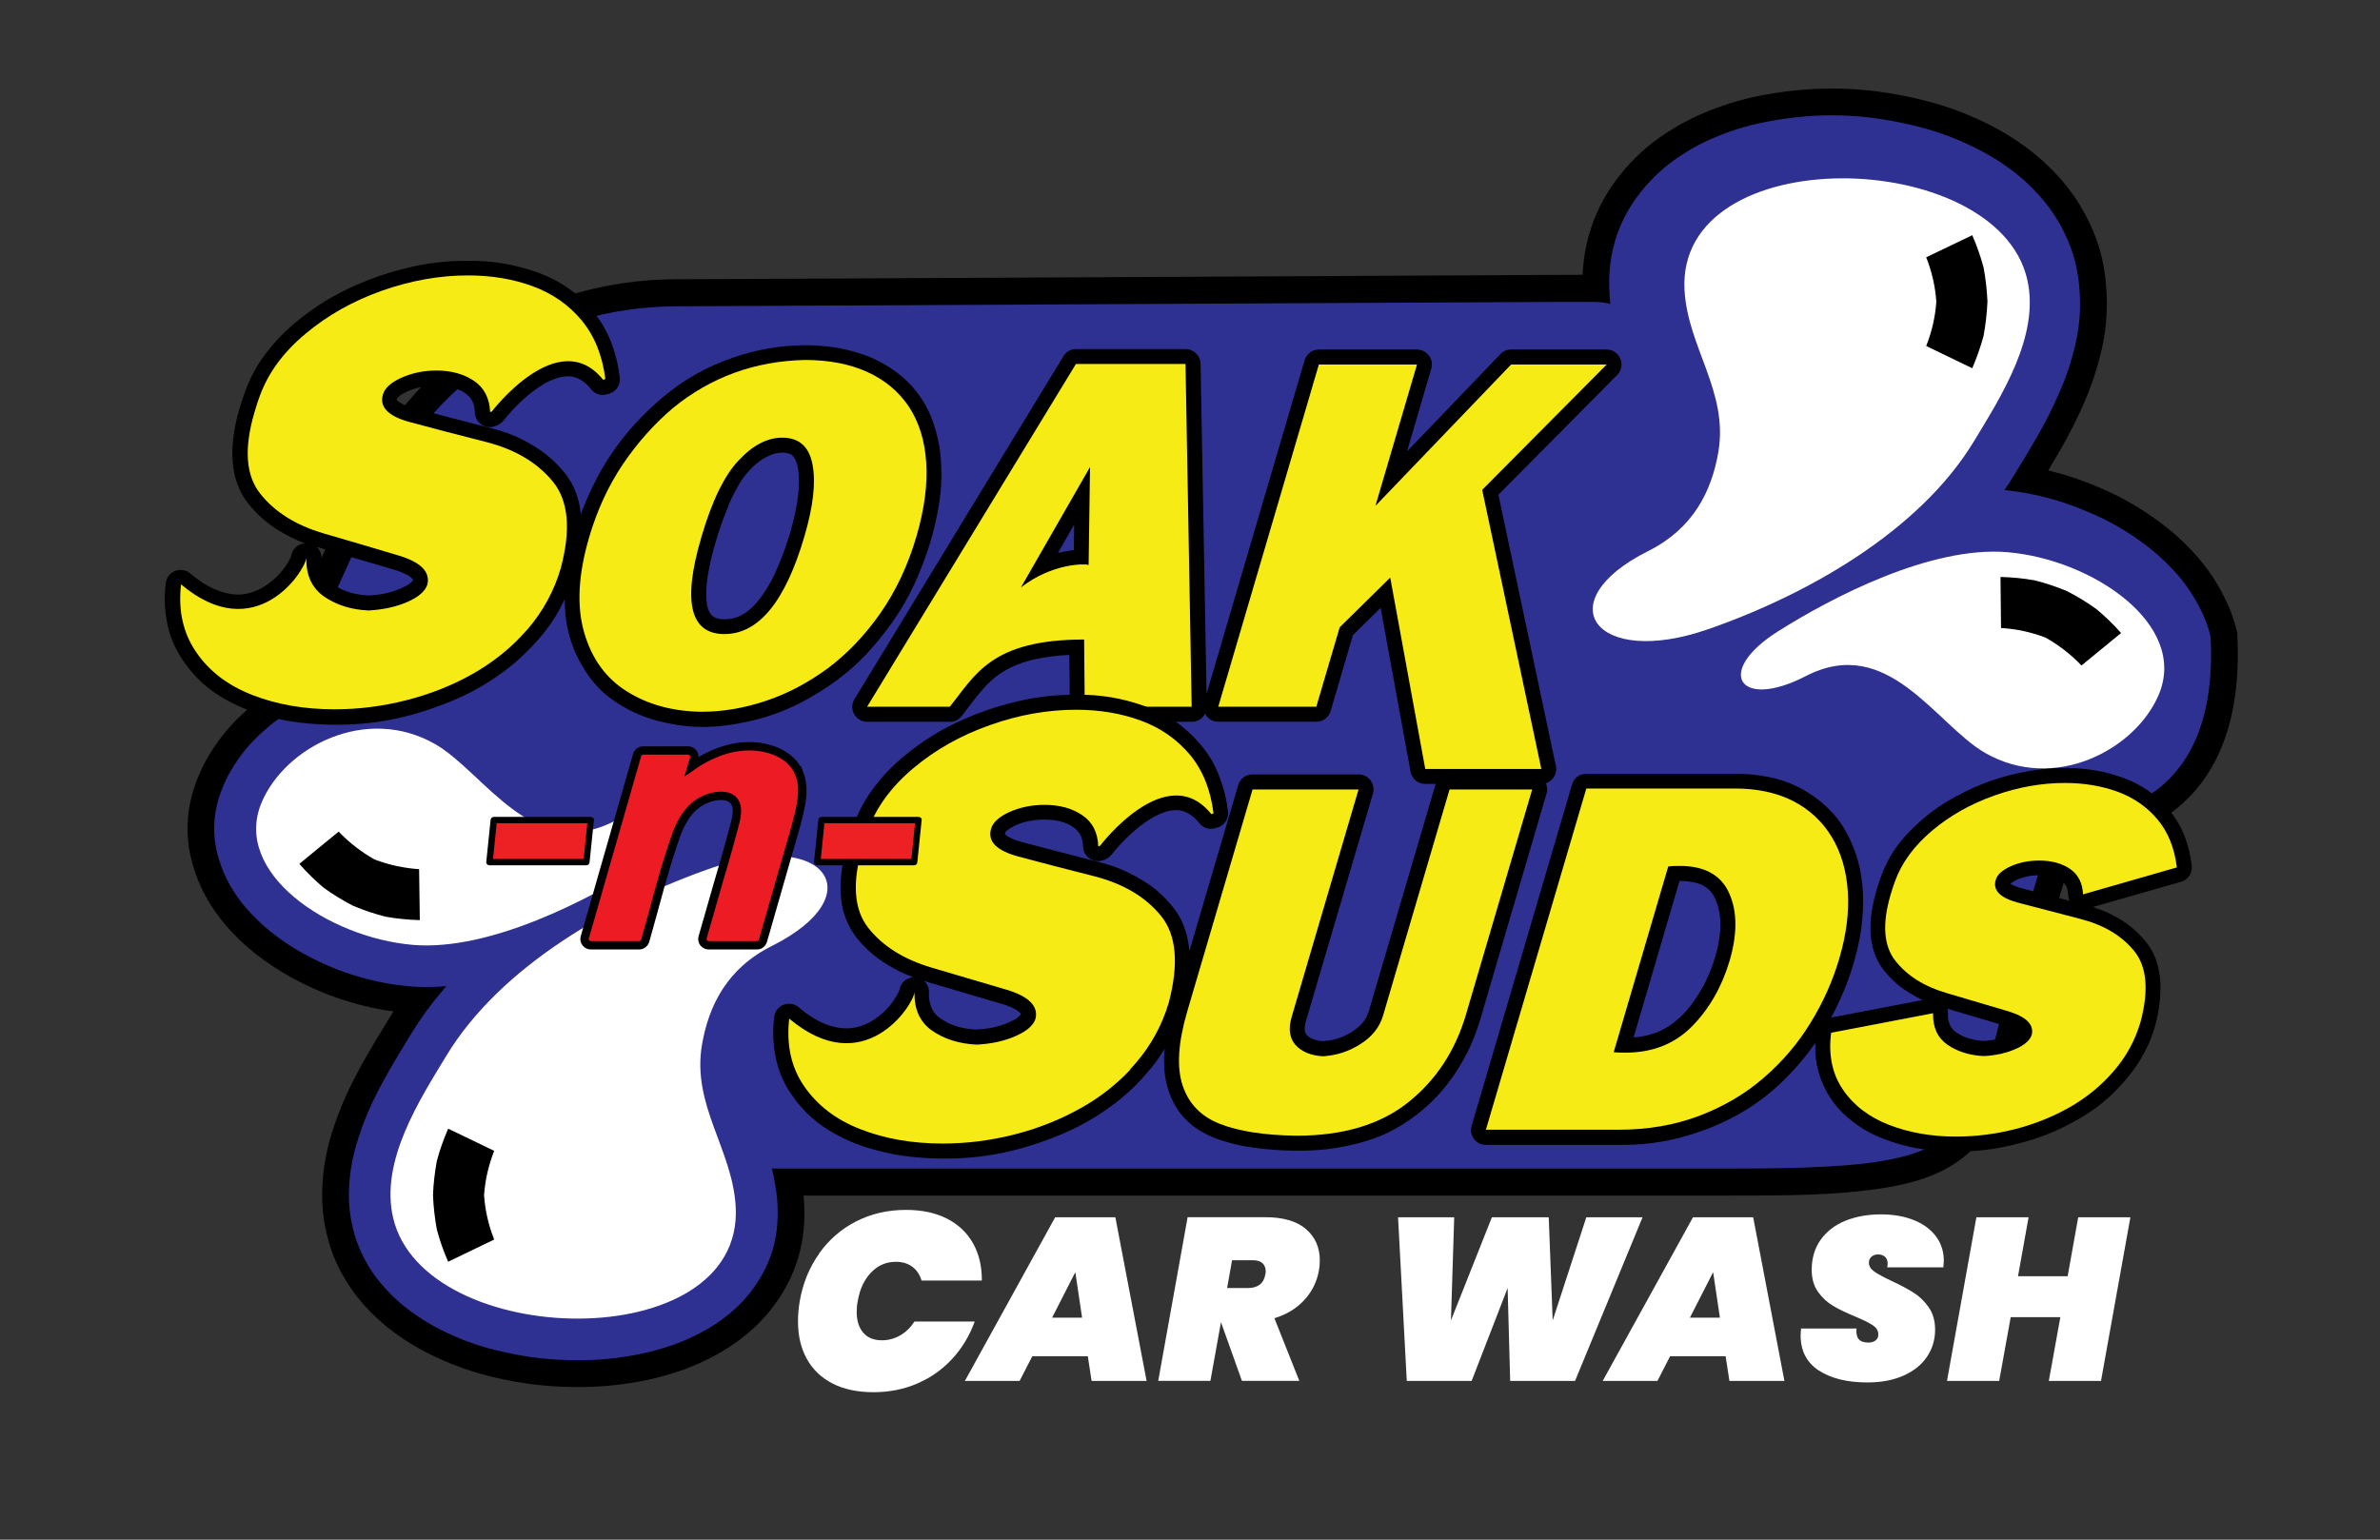
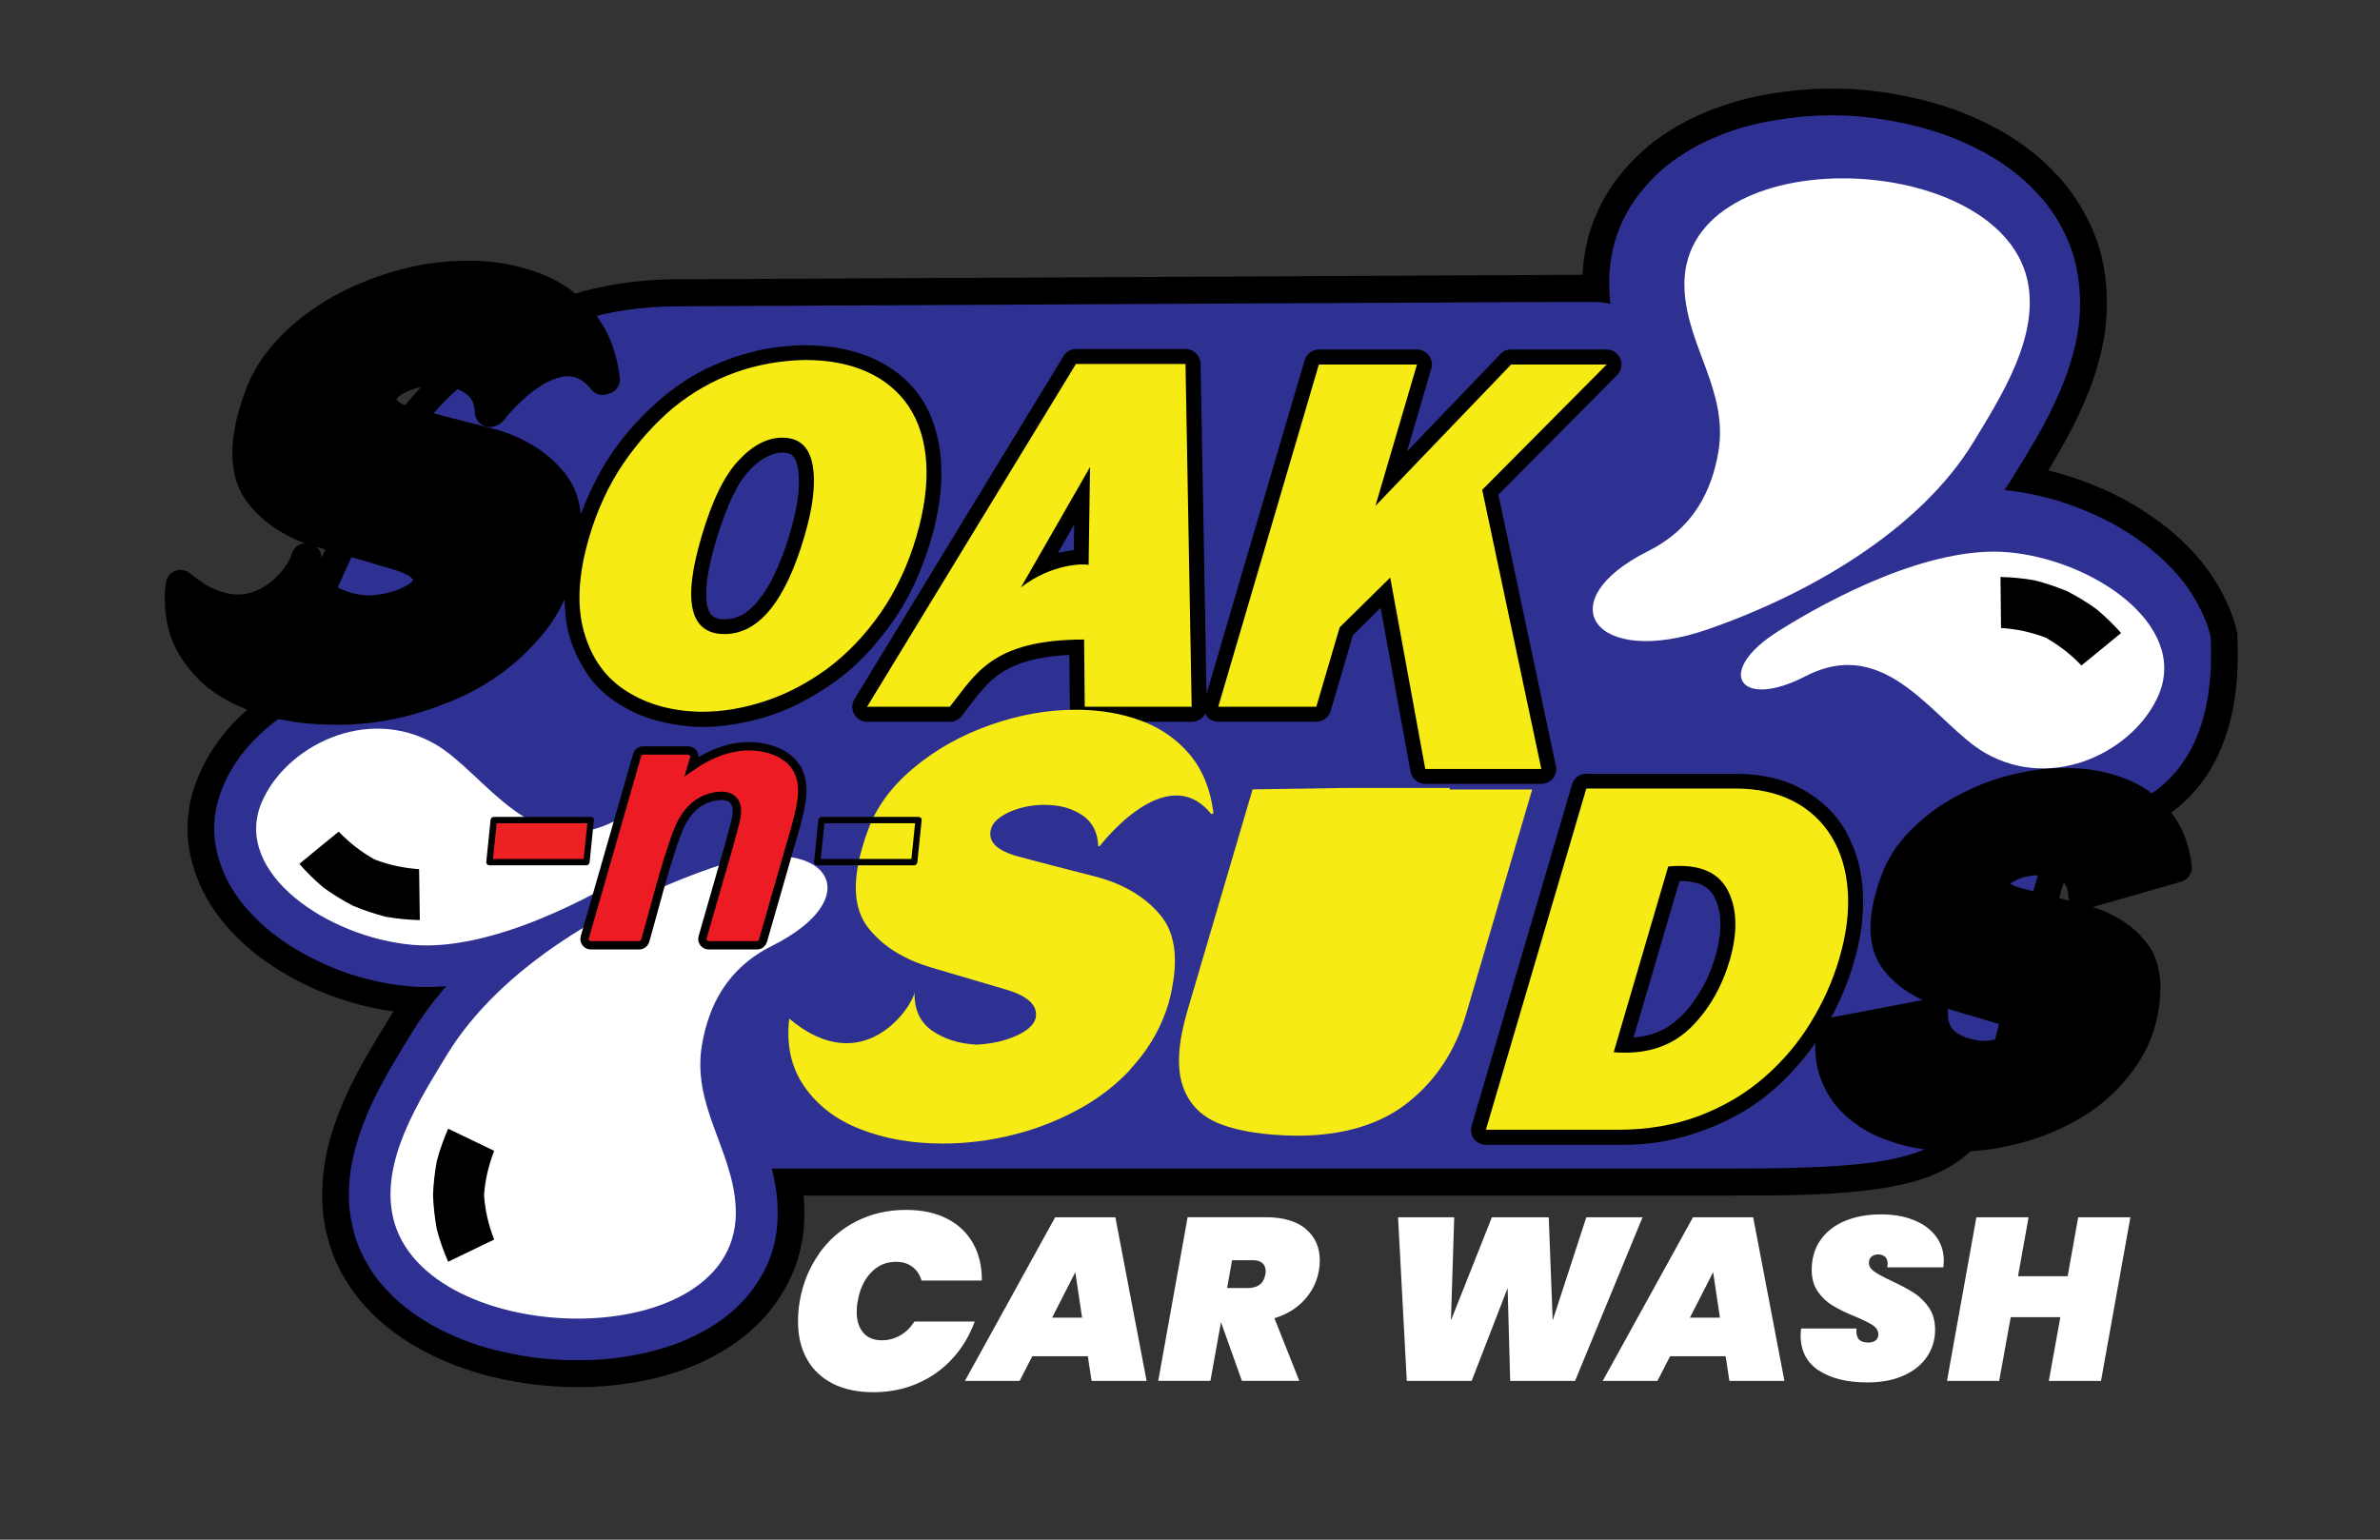
<svg xmlns="http://www.w3.org/2000/svg" id="Layer_1" version="1.1" viewBox="0 0 270.42 174.98">
  <rect x="0" y="0" width="270.42" height="174.98" fill="#333333" stroke="none" />
  <defs>
    <style>
      .st0, .st1 {
        fill: #fff;
      }

      .st1, .st2, .st3, .st4, .st5, .st6 {
        fill-rule: evenodd;
      }

      .st2 {
        fill: #ed2024;
      }

      .st3 {
        fill: #2e3192;
      }

      .st7 {
        fill: #ed1c24;
        stroke-miterlimit: 10;
        stroke-width: .95px;
      }

      .st7, .st4 {
        stroke: #000;
      }

      .st4 {
        stroke-miterlimit: 2.61;
        stroke-width: 3px;
      }

      .st6 {
        fill: #f6eb14;
      }
    </style>
  </defs>
  <g>
    <path class="st4" d="M230.36,54.5c.88.14,1.75.34,2.63.58,1.6.41,3.13.94,4.65,1.58,2.37.97,4.46,2.14,6.53,3.64,1.39.99,2.61,2.06,3.78,3.31,1.29,1.37,2.3,2.77,3.18,4.42.69,1.27,1.2,2.56,1.54,3.95l.04.14v.14c.4,7.52-1.19,15.58-8.14,19.71-2.86,1.69-6.48,2.53-9.87,2.48-.43,1.39-.85,2.78-1.28,4.17-1.13,3.71-2.14,7.46-3.09,11.23-.72,2.86-1.39,5.73-2.13,8.57-1,3.82-2.24,8.27-5.12,11.11-2.49,2.47-5.85,3.45-9.23,3.99-5.37.87-11.45.85-16.9.85h-107.36c.23,1.28.32,2.52.31,3.82-.06,3.21-.93,6-2.73,8.68-.98,1.43-2.05,2.59-3.39,3.69-1.1.89-2.2,1.62-3.44,2.27-1.39.73-2.77,1.32-4.27,1.78-1.27.4-2.51.71-3.8.94-2.38.42-4.65.62-7.07.58-2.85-.03-5.51-.34-8.31-.97-2.66-.59-5.03-1.44-7.48-2.65-1.3-.65-2.5-1.38-3.67-2.24-1.16-.85-2.16-1.76-3.13-2.82-1.04-1.15-1.86-2.32-2.59-3.68-.68-1.31-1.14-2.59-1.47-4.02-.33-1.43-.47-2.79-.44-4.25.02-1.23.13-2.4.36-3.6.2-1.11.48-2.19.85-3.27.63-1.91,1.39-3.69,2.33-5.48.41-.79.84-1.59,1.28-2.36.81-1.41,1.64-2.78,2.49-4.15.63-1.03,1.29-2.01,1.99-2.95-.36-.02-.71-.04-1.07-.07-1.76-.16-3.41-.44-5.11-.89-2.32-.62-4.41-1.41-6.55-2.51-1.35-.69-2.6-1.46-3.85-2.35-1.27-.91-2.36-1.88-3.42-3-.85-.91-1.56-1.83-2.23-2.88-.66-1.06-1.17-2.1-1.57-3.29-1.18-3.36-1.06-6.71.36-9.99.37-.89.8-1.72,1.33-2.55.9-1.4,1.88-2.61,3.09-3.75.69-.65,1.42-1.27,2.17-1.85,3.49-7.98,7.01-15.99,10.72-23.88,6.29-14.51,19.7-23.37,35.52-23.45l8.28-.03c46.58-.23,91.54-.46,91.93-.46h2.06c.51,0,1.33-.08,2.06.04h.18c-.16-5.06,1.55-9.56,5.08-13.28,1.2-1.27,2.46-2.31,3.93-3.25,1.39-.89,2.77-1.61,4.3-2.22,2.07-.83,4.1-1.42,6.3-1.81,5.64-.99,10.75-.87,16.32.4,2.85.64,5.4,1.53,8.02,2.84,1.43.71,2.72,1.51,4.01,2.45,1.29.95,2.41,1.96,3.48,3.13,1.18,1.3,2.11,2.63,2.93,4.18,1.22,2.31,1.88,4.54,2.11,7.15.25,2.86.02,5.44-.75,8.2-.41,1.56-.93,3.03-1.57,4.5-.81,1.87-1.71,3.65-2.73,5.41-.78,1.35-1.56,2.67-2.38,4Z" />
    <path class="st3" d="M31.8,81.59c-.82.58-1.6,1.23-2.36,1.95-1.15,1.1-2.01,2.13-2.85,3.46-.51.79-.87,1.47-1.22,2.32-1.26,2.94-1.37,5.87-.32,8.88.38,1.1.81,2,1.43,2.98.62,1,1.24,1.78,2.05,2.64,1.02,1.09,1.99,1.94,3.2,2.81,1.22.89,2.32,1.54,3.66,2.23,2.1,1.06,3.96,1.79,6.24,2.38,1.67.44,3.12.7,4.84.85,1.27.11,2.34.11,3.61.03.23-.02.42-.03.64-.05-.1.12-.2.23-.31.35-1.43,1.67-2.52,3.17-3.67,5.03-.89,1.44-1.62,2.66-2.47,4.12-.46.8-.82,1.49-1.26,2.3-.93,1.79-1.6,3.35-2.23,5.27-.35,1.06-.59,1.97-.8,3.07-.22,1.17-.31,2.16-.34,3.33-.02,1.37.11,2.55.42,3.89.3,1.33.71,2.41,1.34,3.62.68,1.29,1.39,2.3,2.37,3.37.93,1.02,1.79,1.8,2.9,2.61,1.14.84,2.17,1.46,3.43,2.11,2.38,1.18,4.53,1.95,7.14,2.51,2.76.63,5.15.9,7.98.93,2.39.03,4.42-.13,6.78-.56,1.28-.23,2.37-.51,3.61-.89,1.47-.46,2.66-.96,4.01-1.67,1.19-.63,2.14-1.26,3.2-2.11,1.23-1.01,2.17-2.03,3.08-3.36,1.64-2.44,2.41-4.91,2.46-7.84.02-1.29-.06-2.39-.31-3.67-.1-.6-.2-1.13-.35-1.68h109.26c32.54,0,25.49-3.5,34.99-34.65,1.41-4.61,1.62-5.31,1.62-5.31,2.64.21,18.72.7,17.6-20.51-.29-1.24-.75-2.37-1.39-3.57-.85-1.57-1.73-2.8-2.95-4.09-1.14-1.21-2.21-2.14-3.55-3.11-2.04-1.47-3.91-2.51-6.23-3.47-1.52-.64-2.85-1.1-4.45-1.52-1.68-.44-3.12-.7-4.85-.88.42-.6.77-1.13,1.15-1.77.91-1.46,1.64-2.7,2.51-4.19,1.03-1.78,1.82-3.35,2.64-5.25.64-1.47,1.09-2.76,1.5-4.3.72-2.62.94-4.95.7-7.65-.23-2.41-.81-4.41-1.94-6.57-.77-1.47-1.59-2.62-2.71-3.86-1.03-1.14-2.01-2.01-3.25-2.93-1.26-.92-2.39-1.61-3.8-2.31-2.56-1.28-4.86-2.09-7.65-2.72-5.43-1.24-10.24-1.37-15.72-.39-2.16.39-3.96.9-6,1.72-1.48.6-2.7,1.22-4.04,2.1-1.4.9-2.5,1.81-3.64,3.01-3.4,3.59-4.95,7.92-4.62,12.84.03.4.05.76.09,1.12-.58-.15-1.19-.23-1.84-.23h-4.13s-76.48.38-91.92.46l-8.29.04c-15.2.07-28.07,8.57-34.11,22.53-2.91,6.2-6.78,14.87-10.87,24.25h0ZM233.57,92.85c-.23-.03-.35-.05-.35-.05h.37l-.02.05Z" />
    <path class="st5" d="M136.93,81.11c.29.58.84.91,1.49.91h11.14c.76,0,1.41-.48,1.63-1.21l2.53-8.63,3.15-3.1,3.4,18.62c.16.81.84,1.39,1.67,1.39h13.19c.94,0,1.69-.76,1.69-1.7,0-.12,0-.23-.04-.35l-6.53-30.82,13.49-13.6c.67-.67.66-1.73,0-2.4-.33-.33-.73-.5-1.19-.5h-10.86c-.48,0-.89.18-1.22.53l-10.6,11.05,2.75-9.4c.28-.9-.24-1.84-1.14-2.1-.16-.05-.31-.08-.48-.08h-11.14c-.76,0-1.41.5-1.63,1.23l-11.14,37.91-.68-37.52c-.02-.92-.77-1.67-1.7-1.67h-12.45c-.6,0-1.13.29-1.44.83l-23.73,38.95c-.5.81-.24,1.85.56,2.33.28.17.55.25.89.25h9.39c.54,0,.99-.23,1.33-.64.35-.45.65-.84.99-1.3.51-.69.94-1.22,1.51-1.86,1.09-1.24,2.26-2.08,3.81-2.69.66-.26,1.25-.44,1.93-.6,1.4-.3,2.59-.45,4-.51l.06,5.92c0,.93.76,1.68,1.69,1.68h12.15c.65,0,1.22-.33,1.52-.91h0ZM122.01,62.51c-.64.08-1.19.18-1.81.33l1.85-3.23-.04,2.9Z" />
    <path class="st5" d="M64.15,68.15c.02.28.02.51.03.79.14,2.83.92,5.18,2.47,7.53,1.01,1.52,2.17,2.61,3.71,3.56,1.41.88,2.72,1.45,4.33,1.88,3.03.8,5.75.92,8.82.38,3.59-.6,6.53-1.72,9.6-3.65,2.71-1.68,4.77-3.48,6.78-5.97,2.22-2.7,3.73-5.29,4.95-8.56.89-2.3,1.43-4.32,1.84-6.74.27-1.7.34-3.17.24-4.89-.07-1.23-.24-2.28-.58-3.47-.85-3.17-2.63-5.59-5.4-7.34-1.14-.71-2.18-1.19-3.47-1.58-1.34-.41-2.51-.64-3.91-.76-.76-.07-1.39-.1-2.15-.1-2.9.05-5.36.47-8.11,1.41-3.05,1.06-5.47,2.42-7.96,4.48-4.32,3.65-7.2,7.71-9.22,13-.04.12-.07.21-.12.33-.06-.57-.14-1.04-.29-1.59-.32-1.22-.81-2.2-1.6-3.18-1.1-1.31-2.22-2.28-3.7-3.14-1.56-.92-3-1.49-4.76-1.92-3.05-.77-5.6-1.44-8.62-2.25-.5-.12-.9-.26-1.36-.49-.13-.06-.24-.13-.37-.23-.09-.05-.15-.11-.22-.2,0-.12.06-.23.15-.3.16-.17.31-.28.52-.39.65-.38,1.28-.6,2.01-.75.91-.19,1.7-.24,2.62-.15.62.06,1.13.19,1.7.41.48.18.86.43,1.22.79.29.31.45.64.56,1.05.06.27.09.51.1.79.03.94.82,1.67,1.77,1.64.14,0,.26-.03.39-.07.43-.1.77-.31,1.06-.64.73-.92,1.41-1.65,2.28-2.44.69-.64,1.34-1.13,2.14-1.63.48-.31.93-.52,1.47-.71.37-.14.69-.22,1.08-.26.65-.09,1.23.04,1.8.36.49.3.87.63,1.22,1.1.43.54,1.12.76,1.79.56l.25-.07c.81-.23,1.31-.99,1.21-1.83-.15-1.33-.42-2.46-.87-3.73-.54-1.46-1.2-2.61-2.19-3.82-1.75-2.09-3.71-3.46-6.27-4.39-2.69-.95-5.11-1.36-7.96-1.33-2.7,0-4.98.3-7.6.99-1.79.47-3.26.99-4.96,1.72-2.66,1.16-4.78,2.47-7.01,4.31-1.22,1.03-2.17,1.99-3.15,3.25-1.12,1.43-1.89,2.78-2.52,4.49-.26.72-.46,1.32-.68,2.04-.36,1.21-.57,2.24-.72,3.49-.11.95-.12,1.78-.03,2.75.1,1.1.34,2,.79,3,.27.58.56,1.03.95,1.53,1.03,1.29,2.1,2.24,3.51,3.1.98.6,1.86,1.03,2.93,1.44-.81.05-1.43.64-1.56,1.44-.03.1-.06.18-.11.28-.66,1.25-1.48,2.18-2.65,2.99-.47.33-.9.56-1.43.76-1.01.38-1.96.45-3.01.22-1.06-.24-1.93-.61-2.84-1.21-.53-.35-.95-.66-1.43-1.06-.71-.6-1.77-.52-2.38.2-.23.26-.35.55-.39.89-.19,1.5-.15,2.78.1,4.26.3,1.7.87,3.08,1.83,4.51,1.35,1.97,2.88,3.38,4.97,4.52,1.49.81,2.82,1.35,4.46,1.8,1.72.48,3.21.74,5,.89,5.45.44,10.18-.25,15.28-2.24,2.67-1.01,4.8-2.2,7.08-3.92,1.08-.84,1.94-1.62,2.89-2.63.27-.28.5-.54.77-.84,1.22-1.4,2.1-2.73,2.89-4.42h0ZM82.73,57.51c.31-.73.61-1.35,1-2.05.59-1.1,1.26-1.93,2.2-2.75.44-.37.86-.65,1.39-.89.51-.25.98-.36,1.55-.39.24,0,.44.03.68.09.27.06.47.2.64.42.15.21.25.41.33.67.13.43.19.81.23,1.26.04.6.04,1.13,0,1.75-.09,1.01-.22,1.86-.44,2.85-.56,2.44-1.24,4.45-2.28,6.74-.51,1.1-1.04,1.99-1.79,2.94-.35.47-.7.81-1.14,1.19-.93.79-2,1.13-3.2,1.02-.27-.03-.49-.09-.73-.21-.31-.18-.52-.42-.64-.76-.15-.37-.22-.68-.25-1.08-.08-1.12-.02-2.08.19-3.19.23-1.26.48-2.32.85-3.54.42-1.46.85-2.68,1.44-4.07h0ZM35.94,62.14l8.82,2.6c.51.15.93.31,1.39.54.26.12.45.25.64.44.05.03.12.13.13.18v.04c-.03.07-.07.12-.13.18-.19.17-.36.3-.57.42-1.1.58-2.11.9-3.34,1.05-.35.04-.66.06-1.02.09-.73-.04-1.34-.14-2.03-.33-.77-.23-1.41-.52-2.05-.96-.44-.3-.73-.65-.94-1.14-.26-.6-.35-1.15-.31-1.81,0-.52-.19-.96-.56-1.3Z" />
-     <path class="st6" d="M59.26,72.25c.24-.25.48-.52.72-.78,1.73-2.03,2.98-4.31,3.73-6.88,1.18-4.4.88-7.69-.89-9.85-1.76-2.16-4.28-3.66-7.56-4.5-3.27-.83-6.16-1.59-8.65-2.26-2.49-.66-3.53-1.72-3.1-3.15.22-.75.93-1.38,2.12-1.91,1.2-.53,2.51-.81,3.94-.81,1.72,0,3.15.4,4.29,1.18,1.15.77,1.76,1.97,1.83,3.53l.18-.04s7.57-9.96,12.66-3.62c.24-.08.25-.08.25-.08-.33-2.68-1.23-4.9-2.69-6.67-1.47-1.76-3.31-3.05-5.54-3.87-2.23-.83-4.7-1.24-7.38-1.24-3.23,0-6.49.58-9.78,1.74-3.3,1.17-6.19,2.8-8.69,4.9-2.51,2.09-4.22,4.43-5.17,7.03-.18.46-.39,1.1-.63,1.93-1.19,4.07-.98,7.14.68,9.22,1.65,2.08,4.04,3.57,7.19,4.5,3.14.91,5.97,1.75,8.48,2.5,2.52.75,3.63,1.83,3.32,3.27-.23.77-.98,1.44-2.26,2.01-1.28.56-2.77.89-4.46.98-2-.1-3.68-.64-5.06-1.61-1.37-.97-2.03-2.43-1.98-4.37-.18,1.54-5.78,10.15-14.24,3.01-.34,2.95.23,5.5,1.67,7.63,1.48,2.21,3.63,3.85,6.42,4.94,2.8,1.09,5.91,1.63,9.34,1.63,2.74,0,5.47-.34,8.19-1.04,2.72-.69,5.27-1.7,7.63-3.05,2.05-1.18,3.87-2.59,5.45-4.27Z" />
    <path class="st6" d="M66.93,61.1c-1.23,4.19-1.42,7.79-.56,10.77.86,2.99,2.48,5.23,4.88,6.72,2.38,1.49,5.2,2.26,8.47,2.3,2.39,0,4.82-.41,7.27-1.23,2.46-.81,4.79-2.05,7.04-3.69,2.22-1.66,4.23-3.75,6-6.28,1.76-2.53,3.13-5.43,4.09-8.7.92-3.13,1.28-5.92,1.12-8.42-.16-2.49-.82-4.6-1.97-6.35-1.15-1.72-2.73-3.04-4.73-3.95-2.01-.91-4.37-1.36-7.08-1.36-5.69.12-10.7,1.95-15.01,5.47-2.12,1.8-4,3.91-5.67,6.36-1.65,2.46-2.94,5.24-3.85,8.35h0ZM79.67,61.1c1.21-4.14,2.63-7.07,4.25-8.77,1.61-1.73,3.26-2.59,4.96-2.59,1.92,0,3.06,1.02,3.44,3.06.39,2.04.08,4.76-.93,8.19-2.17,7.39-5.2,11.07-9.08,11.07s-4.79-3.65-2.63-10.97Z" />
    <path class="st6" d="M98.53,80.32h9.39c2.89-3.61,4.7-7.64,15.26-7.64h0l.07,7.64h12.15l-.7-38.96h-12.45l-23.73,38.96h0ZM123.68,64.21h0s-.04-.02-.06-.02c-.29-.12-4.02-.23-7.62,2.57h0l7.85-13.68-.16,11.14Z" />
    <polygon class="st6" points="138.42 80.32 149.56 80.32 152.22 71.29 157.96 65.64 161.94 87.39 175.13 87.39 168.41 55.67 182.55 41.43 171.69 41.43 156.28 57.49 161 41.43 149.85 41.43 138.42 80.32" />
    <path class="st5" d="M206.26,118.47v.36c-.02,1.4.18,2.61.68,3.93.77,1.96,1.9,3.44,3.58,4.71,1.11.86,2.16,1.44,3.47,1.94,1.33.52,2.5.84,3.9,1.1,1.51.26,2.8.36,4.33.36,2.53,0,4.67-.27,7.1-.91,2.45-.62,4.45-1.43,6.65-2.66,2.18-1.23,3.84-2.59,5.46-4.48,2.68-3.08,4-6.55,4.05-10.61,0-.89-.11-1.64-.32-2.5-.27-1.03-.69-1.87-1.36-2.7-.92-1.11-1.85-1.92-3.09-2.64-.97-.57-1.85-.95-2.92-1.29l10.03-2.87c.8-.23,1.31-1,1.21-1.83-.13-1.12-.35-2.05-.72-3.11-.45-1.22-1.02-2.2-1.84-3.2-1.47-1.75-3.11-2.9-5.25-3.68-1.62-.58-3.05-.89-4.78-1.04-2.09-.16-3.88-.08-5.96.29-3,.53-5.49,1.39-8.17,2.84-1.99,1.06-3.53,2.21-5.13,3.8-1.8,1.77-2.95,3.66-3.71,6.08-.3.93-.52,1.73-.71,2.7-.15.78-.23,1.45-.23,2.25-.02.84.06,1.56.26,2.38.26.99.65,1.78,1.27,2.59.86,1.07,1.76,1.87,2.96,2.6.48.29.92.54,1.44.77l-10.4,1.99c.38-.71.68-1.31,1.01-2.04.91-2.01,1.51-3.79,2.01-5.93.33-1.43.51-2.66.58-4.11.08-1.39.02-2.58-.18-3.95-.19-1.26-.48-2.32-.97-3.49-.94-2.34-2.31-4.09-4.35-5.56-1.62-1.14-3.17-1.83-5.11-2.24-1.35-.27-2.52-.39-3.91-.38h-16.9c-.77,0-1.41.48-1.62,1.21l-11.41,38.8c-.27.89.25,1.83,1.14,2.09.17.05.31.07.48.07h15.11c3.49.04,6.47-.49,9.75-1.7,4.37-1.64,7.74-4,10.78-7.57.68-.79,1.22-1.5,1.81-2.34h0ZM235.16,102.37c-1.92-.49-3.53-.91-5.45-1.42-.38-.1-.69-.2-1.04-.38-.1-.04-.15-.08-.23-.14.1-.1.19-.16.31-.23.51-.3.98-.47,1.56-.59.71-.15,1.31-.18,2.04-.1.46.04.86.13,1.29.31.35.13.63.31.89.56.2.22.32.44.39.73.03.19.06.37.06.56.02.26.06.47.18.69h0ZM221.26,114.64c2.25.66,4.16,1.22,6.41,1.9.39.11.71.23,1.08.41.14.07.25.14.38.24-.11.1-.22.16-.34.23-.85.46-1.65.7-2.61.8-.27.04-.51.07-.79.08-.56-.03-1.03-.11-1.58-.26-.59-.16-1.07-.38-1.58-.75-.3-.2-.51-.46-.66-.78-.2-.44-.27-.86-.23-1.33,0-.21-.02-.37-.07-.56h0ZM185.61,117.9l5.22-17.78c.68-.01,1.25.06,1.9.22,1.02.25,1.79.91,2.19,1.87.3.7.46,1.34.52,2.09.05.58.05,1.06,0,1.64-.1,1-.26,1.8-.54,2.75-.56,1.93-1.31,3.49-2.47,5.13-.75,1.08-1.54,1.88-2.59,2.65-1.01.69-1.99,1.08-3.18,1.3-.35.07-.68.11-1.04.13Z" />
-     <path class="st5" d="M135.14,108.11c-.06-.68-.15-1.26-.33-1.92-.32-1.22-.81-2.19-1.6-3.18-1.09-1.32-2.21-2.28-3.7-3.14-1.56-.92-3-1.5-4.76-1.93-3.03-.77-5.6-1.44-8.63-2.24-.48-.12-.89-.27-1.34-.49-.15-.07-.25-.14-.38-.23-.1-.06-.16-.12-.22-.21,0-.12.05-.22.15-.3.15-.16.31-.27.52-.39.65-.38,1.27-.61,2.03-.76.89-.19,1.68-.22,2.6-.14.62.05,1.13.18,1.7.4.48.19.85.44,1.22.81.29.31.46.64.56,1.05.06.27.1.5.1.78.03.94.81,1.67,1.76,1.64.15,0,.27-.02.4-.06.44-.11.77-.31,1.06-.65.73-.93,1.41-1.64,2.28-2.44.7-.64,1.34-1.13,2.14-1.64.48-.29.92-.52,1.46-.71.37-.15.69-.22,1.09-.27.64-.08,1.22.04,1.8.37.5.3.86.63,1.22,1.09.44.55,1.12.76,1.8.57l.24-.07c.81-.23,1.32-1,1.22-1.84-.16-1.33-.43-2.45-.89-3.71-.52-1.47-1.19-2.63-2.18-3.83-1.76-2.08-3.71-3.46-6.28-4.38-2.67-.96-5.1-1.37-7.95-1.34-2.7,0-4.99.31-7.6,1-1.79.47-3.26.98-4.96,1.72-2.66,1.15-4.77,2.46-7.01,4.31-1.22,1.02-2.17,1.98-3.14,3.24-1.13,1.44-1.89,2.8-2.52,4.5-.27.71-.47,1.31-.68,2.05-.35,1.19-.57,2.22-.72,3.47-.1.97-.13,1.79-.04,2.76.1,1.1.34,2,.81,3,.27.57.55,1.03.94,1.54,1.03,1.29,2.11,2.23,3.52,3.09.98.6,1.85,1.03,2.93,1.43-.81.06-1.44.65-1.56,1.44-.02.1-.06.18-.11.28-.66,1.26-1.47,2.18-2.63,3-.48.33-.91.56-1.45.75-1.01.37-1.95.44-3,.21-1.07-.22-1.93-.6-2.84-1.21-.52-.33-.94-.64-1.42-1.06-.72-.6-1.79-.52-2.39.19-.22.27-.35.56-.39.91-.18,1.5-.15,2.78.1,4.26.31,1.7.85,3.08,1.83,4.51,1.34,1.97,2.88,3.36,4.96,4.51,1.49.82,2.83,1.35,4.46,1.8,1.72.48,3.21.75,4.99.89,5.46.44,10.18-.24,15.29-2.23,2.66-1.02,4.79-2.2,7.07-3.91,1.09-.84,1.96-1.62,2.91-2.63.27-.29.49-.55.75-.85.79-.9,1.39-1.71,2-2.73-.06.64-.08,1.18-.06,1.82.02,1.03.18,1.89.49,2.89.72,2.24,2.13,3.9,4.25,4.97.68.35,1.3.59,2.03.81,1.21.37,2.25.6,3.5.76,1.66.22,3.09.32,4.75.33,2.39.03,4.4-.2,6.74-.77,2.68-.64,4.85-1.69,7.04-3.4,1.73-1.37,3.02-2.77,4.26-4.61,1.34-2.03,2.21-3.92,2.89-6.24l7.5-25.56c.27-.89-.24-1.84-1.15-2.1-.15-.06-.3-.07-.47-.07h-9.39c-.77,0-1.41.48-1.63,1.21l-7.55,25.68c-.22.73-.58,1.28-1.15,1.78-1.18,1.01-2.5,1.54-4.06,1.63-.37-.02-.69-.08-1.04-.2-.33-.1-.58-.26-.82-.52-.12-.14-.19-.31-.2-.49-.03-.4,0-.72.13-1.09l7.61-25.84c.26-.89-.25-1.84-1.15-2.1-.17-.06-.31-.07-.48-.07h-12.05c-.76,0-1.41.48-1.63,1.21l-5.55,18.88h0ZM105.01,111.49l8.81,2.6c.51.14.93.3,1.39.53.25.12.44.25.64.44.05.03.12.13.13.17v.05c-.04.07-.08.12-.13.17-.18.18-.35.31-.59.43-1.08.58-2.1.89-3.33,1.04-.36.04-.66.06-1.02.09-.73-.03-1.34-.14-2.05-.32-.77-.22-1.4-.52-2.05-.98-.43-.29-.72-.64-.95-1.12-.24-.6-.35-1.16-.31-1.81.02-.52-.18-.96-.56-1.3Z" />
-     <path class="st6" d="M142.32,89.71l-7.42,25.22c-1.04,3.55-1.22,6.36-.53,8.42.68,2.08,2.1,3.54,4.25,4.38,2.14.84,5.04,1.29,8.69,1.34,5.3,0,9.53-1.27,12.69-3.79,3.17-2.53,5.35-5.86,6.57-9.99l7.52-25.57h-9.39l-7.55,25.68c-.39,1.34-1.26,2.43-2.6,3.27-1.32.84-2.75,1.29-4.25,1.37-1.36-.08-2.39-.51-3.09-1.27-.69-.77-.85-1.85-.45-3.2l7.6-25.85h-12.05Z" />
+     <path class="st6" d="M142.32,89.71l-7.42,25.22c-1.04,3.55-1.22,6.36-.53,8.42.68,2.08,2.1,3.54,4.25,4.38,2.14.84,5.04,1.29,8.69,1.34,5.3,0,9.53-1.27,12.69-3.79,3.17-2.53,5.35-5.86,6.57-9.99l7.52-25.57h-9.39l-7.55,25.68l7.6-25.85h-12.05Z" />
    <path class="st6" d="M168.82,128.39h15.11c3.31,0,6.36-.53,9.14-1.58,2.8-1.07,5.25-2.51,7.36-4.35,2.12-1.84,3.88-3.91,5.29-6.23,1.43-2.32,2.51-4.73,3.26-7.29.81-2.74,1.13-5.29.97-7.65-.16-2.37-.77-4.42-1.82-6.17-1.06-1.75-2.52-3.11-4.38-4.08-1.87-.95-4.07-1.43-6.61-1.43h-16.9l-11.41,38.78h0ZM183.35,119.58l6.2-21.11c.31-.04.75-.06,1.31-.06,2.82,0,4.69,1.03,5.61,3.1.93,2.06.94,4.61.06,7.65-.89,2.99-2.32,5.49-4.29,7.49-1.97,1.99-4.48,2.98-7.55,2.98-.6,0-1.05-.02-1.34-.05Z" />
-     <path class="st6" d="M208.06,117.35c-.33,2.51.11,4.67,1.32,6.46,1.22,1.8,2.97,3.14,5.25,4.03,2.28.88,4.81,1.33,7.61,1.33,2.24,0,4.46-.28,6.69-.84,2.22-.57,4.29-1.4,6.22-2.49,1.93-1.1,3.6-2.47,5.02-4.12,1.43-1.64,2.44-3.52,3.05-5.61.95-3.59.71-6.26-.73-8.03-1.43-1.76-3.49-2.98-6.16-3.66-2.68-.69-5.02-1.3-7.06-1.84-2.02-.55-2.87-1.41-2.51-2.58.17-.6.74-1.12,1.72-1.56.97-.43,2.04-.64,3.21-.64,1.4,0,2.57.31,3.5.94.93.64,1.43,1.6,1.49,2.9l10.66-3.06c-.27-2.2-.99-4-2.18-5.43-1.2-1.44-2.71-2.49-4.54-3.17-1.82-.66-3.83-1-6-1-2.64,0-5.3.47-7.99,1.42-2.68.95-5.05,2.27-7.09,3.99-2.04,1.72-3.45,3.63-4.21,5.72-.15.38-.32.91-.52,1.58-.97,3.32-.79,5.82.56,7.52,1.35,1.7,3.29,2.92,5.85,3.66,2.56.75,4.87,1.44,6.93,2.05,2.05.62,2.96,1.5,2.71,2.66-.19.62-.81,1.18-1.85,1.64-1.05.46-2.25.73-3.62.8-1.63-.08-3.01-.52-4.13-1.3-1.13-.8-1.66-1.98-1.62-3.57l-11.59,2.22Z" />
    <path class="st6" d="M128.34,121.61c.23-.27.47-.52.71-.8,1.74-2.02,2.99-4.31,3.75-6.87,1.16-4.42.87-7.7-.89-9.86-1.76-2.16-4.29-3.65-7.55-4.49-3.29-.83-6.17-1.58-8.66-2.25-2.49-.68-3.51-1.72-3.09-3.16.21-.74.93-1.37,2.11-1.91,1.21-.53,2.51-.8,3.96-.8,1.71,0,3.14.39,4.28,1.17,1.17.78,1.77,1.96,1.83,3.55l.19-.06s7.55-9.96,12.65-3.61c.24-.08.25-.08.25-.08-.32-2.68-1.22-4.91-2.68-6.67-1.48-1.75-3.32-3.05-5.56-3.87-2.24-.83-4.7-1.24-7.37-1.24-3.22,0-6.49.57-9.78,1.74-3.3,1.16-6.2,2.79-8.7,4.89-2.51,2.1-4.22,4.44-5.16,7.03-.18.45-.4,1.1-.64,1.93-1.19,4.07-.97,7.14.68,9.22,1.65,2.08,4.05,3.57,7.19,4.5,3.13.92,5.97,1.75,8.48,2.5,2.53.75,3.63,1.85,3.33,3.26-.23.78-.98,1.45-2.27,2.01-1.27.57-2.75.89-4.43.98-2.01-.1-3.7-.64-5.08-1.6-1.37-.97-2.03-2.42-1.98-4.37-.17,1.55-5.77,10.15-14.24,3.01-.33,2.96.21,5.5,1.66,7.63,1.5,2.2,3.63,3.85,6.43,4.94,2.79,1.09,5.9,1.63,9.33,1.63,2.74,0,5.48-.34,8.2-1.04,2.73-.69,5.27-1.72,7.64-3.06,2.05-1.16,3.87-2.58,5.45-4.25Z" />
    <path class="st1" d="M44.66,138.37h0c3.47,15.11,39.92,15.93,38.93-1.24-.36-6.51-5-11.51-3.83-18.39.76-4.44,2.84-8.69,7.95-11.24,11.51-5.76,6.09-13.33-6.73-8.9-11.43,3.96-24.07,11.2-30.22,21.31-3.11,5.12-7.58,12.03-6.1,18.46Z" />
    <path class="st1" d="M46.87,107.38c8.81.76,20.12-5.22,26.07-8.96,7.31-4.58,4.52-9.06-3.1-5.12-9.35,4.83-14.77-5.5-20.39-8.73-7.84-4.5-17.06.31-19.72,6.62-3.38,8,7.56,15.36,17.15,16.19h0Z" />
    <path class="st5" d="M50.92,128.28c-.52,1.19-.96,2.42-1.29,3.68-.23,1.27-.39,2.58-.43,3.88.05,1.3.2,2.59.43,3.87.33,1.26.77,2.49,1.29,3.68,1.74-.83,3.49-1.68,5.23-2.52-.64-1.61-1.03-3.3-1.15-5.04.12-1.74.52-3.43,1.15-5.04-1.74-.85-3.49-1.69-5.23-2.52Z" />
    <path class="st5" d="M34.01,98.17c.85.98,1.78,1.89,2.78,2.73,1.06.76,2.17,1.44,3.33,2.04,1.2.51,2.44.92,3.7,1.24,1.28.23,2.58.35,3.88.39-.02-1.94-.05-3.87-.08-5.79-1.73-.12-3.42-.48-5.05-1.1-1.52-.85-2.89-1.91-4.09-3.17-1.49,1.22-2.99,2.44-4.47,3.67Z" />
    <path class="st1" d="M230.34,31.76h0c-3.47-15.12-39.92-15.94-38.94,1.24.37,6.5,5.01,11.5,3.84,18.38-.76,4.44-2.85,8.68-7.96,11.24-11.51,5.76-6.08,13.34,6.74,8.91,11.43-3.96,24.08-11.21,30.22-21.31,3.1-5.12,7.57-12.05,6.1-18.45Z" />
    <path class="st1" d="M228.14,62.76c-8.81-.76-20.12,5.21-26.07,8.96-7.31,4.58-4.53,9.06,3.1,5.12,9.35-4.83,14.76,5.49,20.39,8.73,7.83,4.5,17.06-.33,19.72-6.62,3.38-8-7.56-15.37-17.15-16.19Z" />
-     <path class="st5" d="M224.09,41.85c.52-1.2.95-2.43,1.29-3.69.23-1.27.38-2.58.44-3.88-.06-1.3-.2-2.59-.44-3.87-.34-1.27-.77-2.5-1.29-3.68-1.75.83-3.49,1.67-5.23,2.51.64,1.62,1.03,3.31,1.15,5.04-.12,1.74-.51,3.42-1.15,5.04,1.74.85,3.48,1.68,5.23,2.53Z" />
    <path class="st5" d="M241.01,71.95c-.86-.98-1.8-1.88-2.8-2.72-1.06-.77-2.17-1.44-3.33-2.04-1.2-.5-2.43-.92-3.71-1.24-1.27-.22-2.57-.35-3.87-.38.01,1.93.04,3.86.06,5.8,1.73.1,3.44.47,5.06,1.09,1.51.85,2.88,1.91,4.08,3.17,1.49-1.23,2.98-2.44,4.49-3.68Z" />
  </g>
  <g>
    <path class="st7" d="M90.82,87.94c-.56-1.45-1.86-2.36-3.32-2.79-3.14-.93-6.31.14-8.89,1.94.09-.3.17-.6.26-.9.13-.45-.23-.9-.69-.9h-5.1c-.32,0-.6.22-.69.52-1.73,6.03-3.46,12.06-5.19,18.09-.25.88-.5,1.75-.76,2.63-.13.45.23.9.69.9h5.49c.32,0,.6-.22.69-.52,1.15-3.99,2.12-8.09,3.52-12,.73-2.03,1.91-3.82,4.16-4.35,1.26-.3,2.68-.09,2.74,1.47.03.88-.31,1.85-.53,2.69-.49,1.89-1.06,3.77-1.6,5.64-.59,2.06-1.18,4.12-1.77,6.17-.13.45.23.9.69.9h5.48c.23,0,.41-.09.52-.23.07-.08.13-.17.17-.29.96-3.34,1.92-6.68,2.87-10.01.41-1.42.85-2.83,1.19-4.27.37-1.54.66-3.17.08-4.7Z" />
    <g>
      <polygon class="st2" points="67.12 93.2 56.1 93.2 55.61 97.97 66.63 97.97 67.12 93.2" />
      <path d="M67.12,92.84h-11.02c-.21,0-.34.16-.36.36-.16,1.59-.33,3.18-.49,4.78-.02.19.18.36.36.36h11.02c.21,0,.34-.16.36-.36.16-1.59.33-3.18.49-4.78.05-.46-.67-.45-.71,0-.16,1.59-.33,3.18-.49,4.78l.36-.36h-11.02l.36.36c.16-1.59.33-3.18.49-4.78l-.36.36h11.02c.46,0,.46-.71,0-.71Z" />
    </g>
    <g>
-       <polygon class="st2" points="104.36 93.2 93.33 93.2 92.84 97.97 103.86 97.97 104.36 93.2" />
      <path d="M104.36,92.84h-11.02c-.21,0-.34.16-.36.36-.16,1.59-.33,3.18-.49,4.78-.02.19.18.36.36.36h11.02c.21,0,.34-.16.36-.36.16-1.59.33-3.18.49-4.78.05-.46-.67-.45-.71,0-.16,1.59-.33,3.18-.49,4.78l.36-.36h-11.02l.36.36c.16-1.59.33-3.18.49-4.78l-.36.36h11.02c.46,0,.46-.71,0-.71Z" />
    </g>
  </g>
  <g>
    <path class="st0" d="M93.05,142.48c1.11-1.57,2.52-2.8,4.22-3.67,1.7-.87,3.59-1.31,5.68-1.31,1.79,0,3.34.33,4.64.99s2.29,1.6,2.97,2.81c.68,1.21,1.01,2.62,1,4.23h-6.85c-.2-.67-.55-1.19-1.05-1.57-.51-.37-1.13-.56-1.87-.56-1.09,0-2.03.4-2.81,1.21s-1.29,1.89-1.52,3.25c-.08.38-.12.8-.12,1.24,0,1,.25,1.78.75,2.36s1.2.86,2.12.86c.74,0,1.43-.19,2.08-.56.64-.37,1.18-.9,1.61-1.57h6.85c-.59,1.61-1.43,3.02-2.55,4.23-1.11,1.21-2.43,2.14-3.97,2.81-1.53.66-3.2.99-4.99.99s-3.37-.33-4.65-.99-2.26-1.6-2.93-2.82-.99-2.63-.99-4.25c0-.79.07-1.55.2-2.3.35-2.01,1.08-3.81,2.2-5.38Z" />
    <path class="st0" d="M123.59,154.13h-6.3l-1.44,2.81h-6.22l10.26-18.6h6.84l3.55,18.6h-6.25l-.43-2.81ZM122.95,149.75l-.77-5.17-2.64,5.17h3.42Z" />
    <path class="st0" d="M148.38,139.68c1.05.89,1.58,2.08,1.58,3.57,0,.44-.04.83-.11,1.18-.23,1.26-.78,2.37-1.66,3.32-.87.95-2,1.64-3.39,2.06l2.83,7.12h-6.52l-2.38-6.67-1.2,6.67h-5.93l3.34-18.6h8.82c2.03,0,3.57.45,4.62,1.34ZM139.43,146.38h2.35c.57,0,1.02-.13,1.35-.38.33-.25.55-.65.65-1.2.02-.09.03-.2.03-.34,0-.38-.13-.69-.37-.91-.25-.22-.61-.33-1.1-.33h-2.35l-.56,3.15Z" />
    <path class="st0" d="M186.63,138.34l-7.67,18.6h-7.37l-.29-10.56-4.09,10.56h-7.37l-.99-18.6h6.38l-.37,11.72,4.65-11.72h6.46l.45,11.72,3.82-11.72h6.38Z" />
    <path class="st0" d="M196.06,154.13h-6.3l-1.44,2.81h-6.22l10.26-18.6h6.84l3.55,18.6h-6.25l-.43-2.81ZM195.42,149.75l-.77-5.17-2.64,5.17h3.42Z" />
    <path class="st0" d="M206.66,155.76c-1.38-.91-2.07-2.24-2.07-3.99,0-.18.02-.44.05-.79h6.3c-.05.54.03.95.25,1.21.22.26.59.39,1.11.39.32,0,.59-.08.8-.24.21-.16.32-.38.32-.68,0-.42-.21-.77-.63-1.05-.42-.28-1.09-.61-2.02-1-1.02-.42-1.85-.82-2.5-1.21-.65-.38-1.22-.91-1.7-1.58-.48-.67-.72-1.5-.72-2.5,0-1.31.33-2.45,1-3.4.67-.95,1.6-1.68,2.79-2.17,1.19-.49,2.56-.74,4.09-.74,1.37,0,2.6.21,3.67.63,1.08.42,1.92,1.03,2.54,1.83.61.8.92,1.74.92,2.82,0,.14-.02.39-.05.74h-6.38c.04-.21.05-.35.05-.42,0-.33-.1-.59-.29-.77-.2-.18-.46-.28-.8-.28-.3,0-.55.09-.75.26-.2.18-.29.4-.29.68,0,.39.2.72.61,1.01.41.29,1.06.64,1.95,1.06,1.01.47,1.86.92,2.52,1.34.67.42,1.24.98,1.72,1.67.48.69.72,1.54.72,2.54,0,1.14-.31,2.16-.92,3.07-.61.91-1.5,1.62-2.66,2.14-1.16.52-2.53.78-4.11.78-2.32,0-4.16-.46-5.54-1.37Z" />
    <path class="st0" d="M242.06,138.34l-3.34,18.6h-5.93l1.31-7.25h-5.64l-1.31,7.25h-5.93l3.34-18.6h5.93l-1.2,6.7h5.64l1.2-6.7h5.93Z" />
  </g>
</svg>